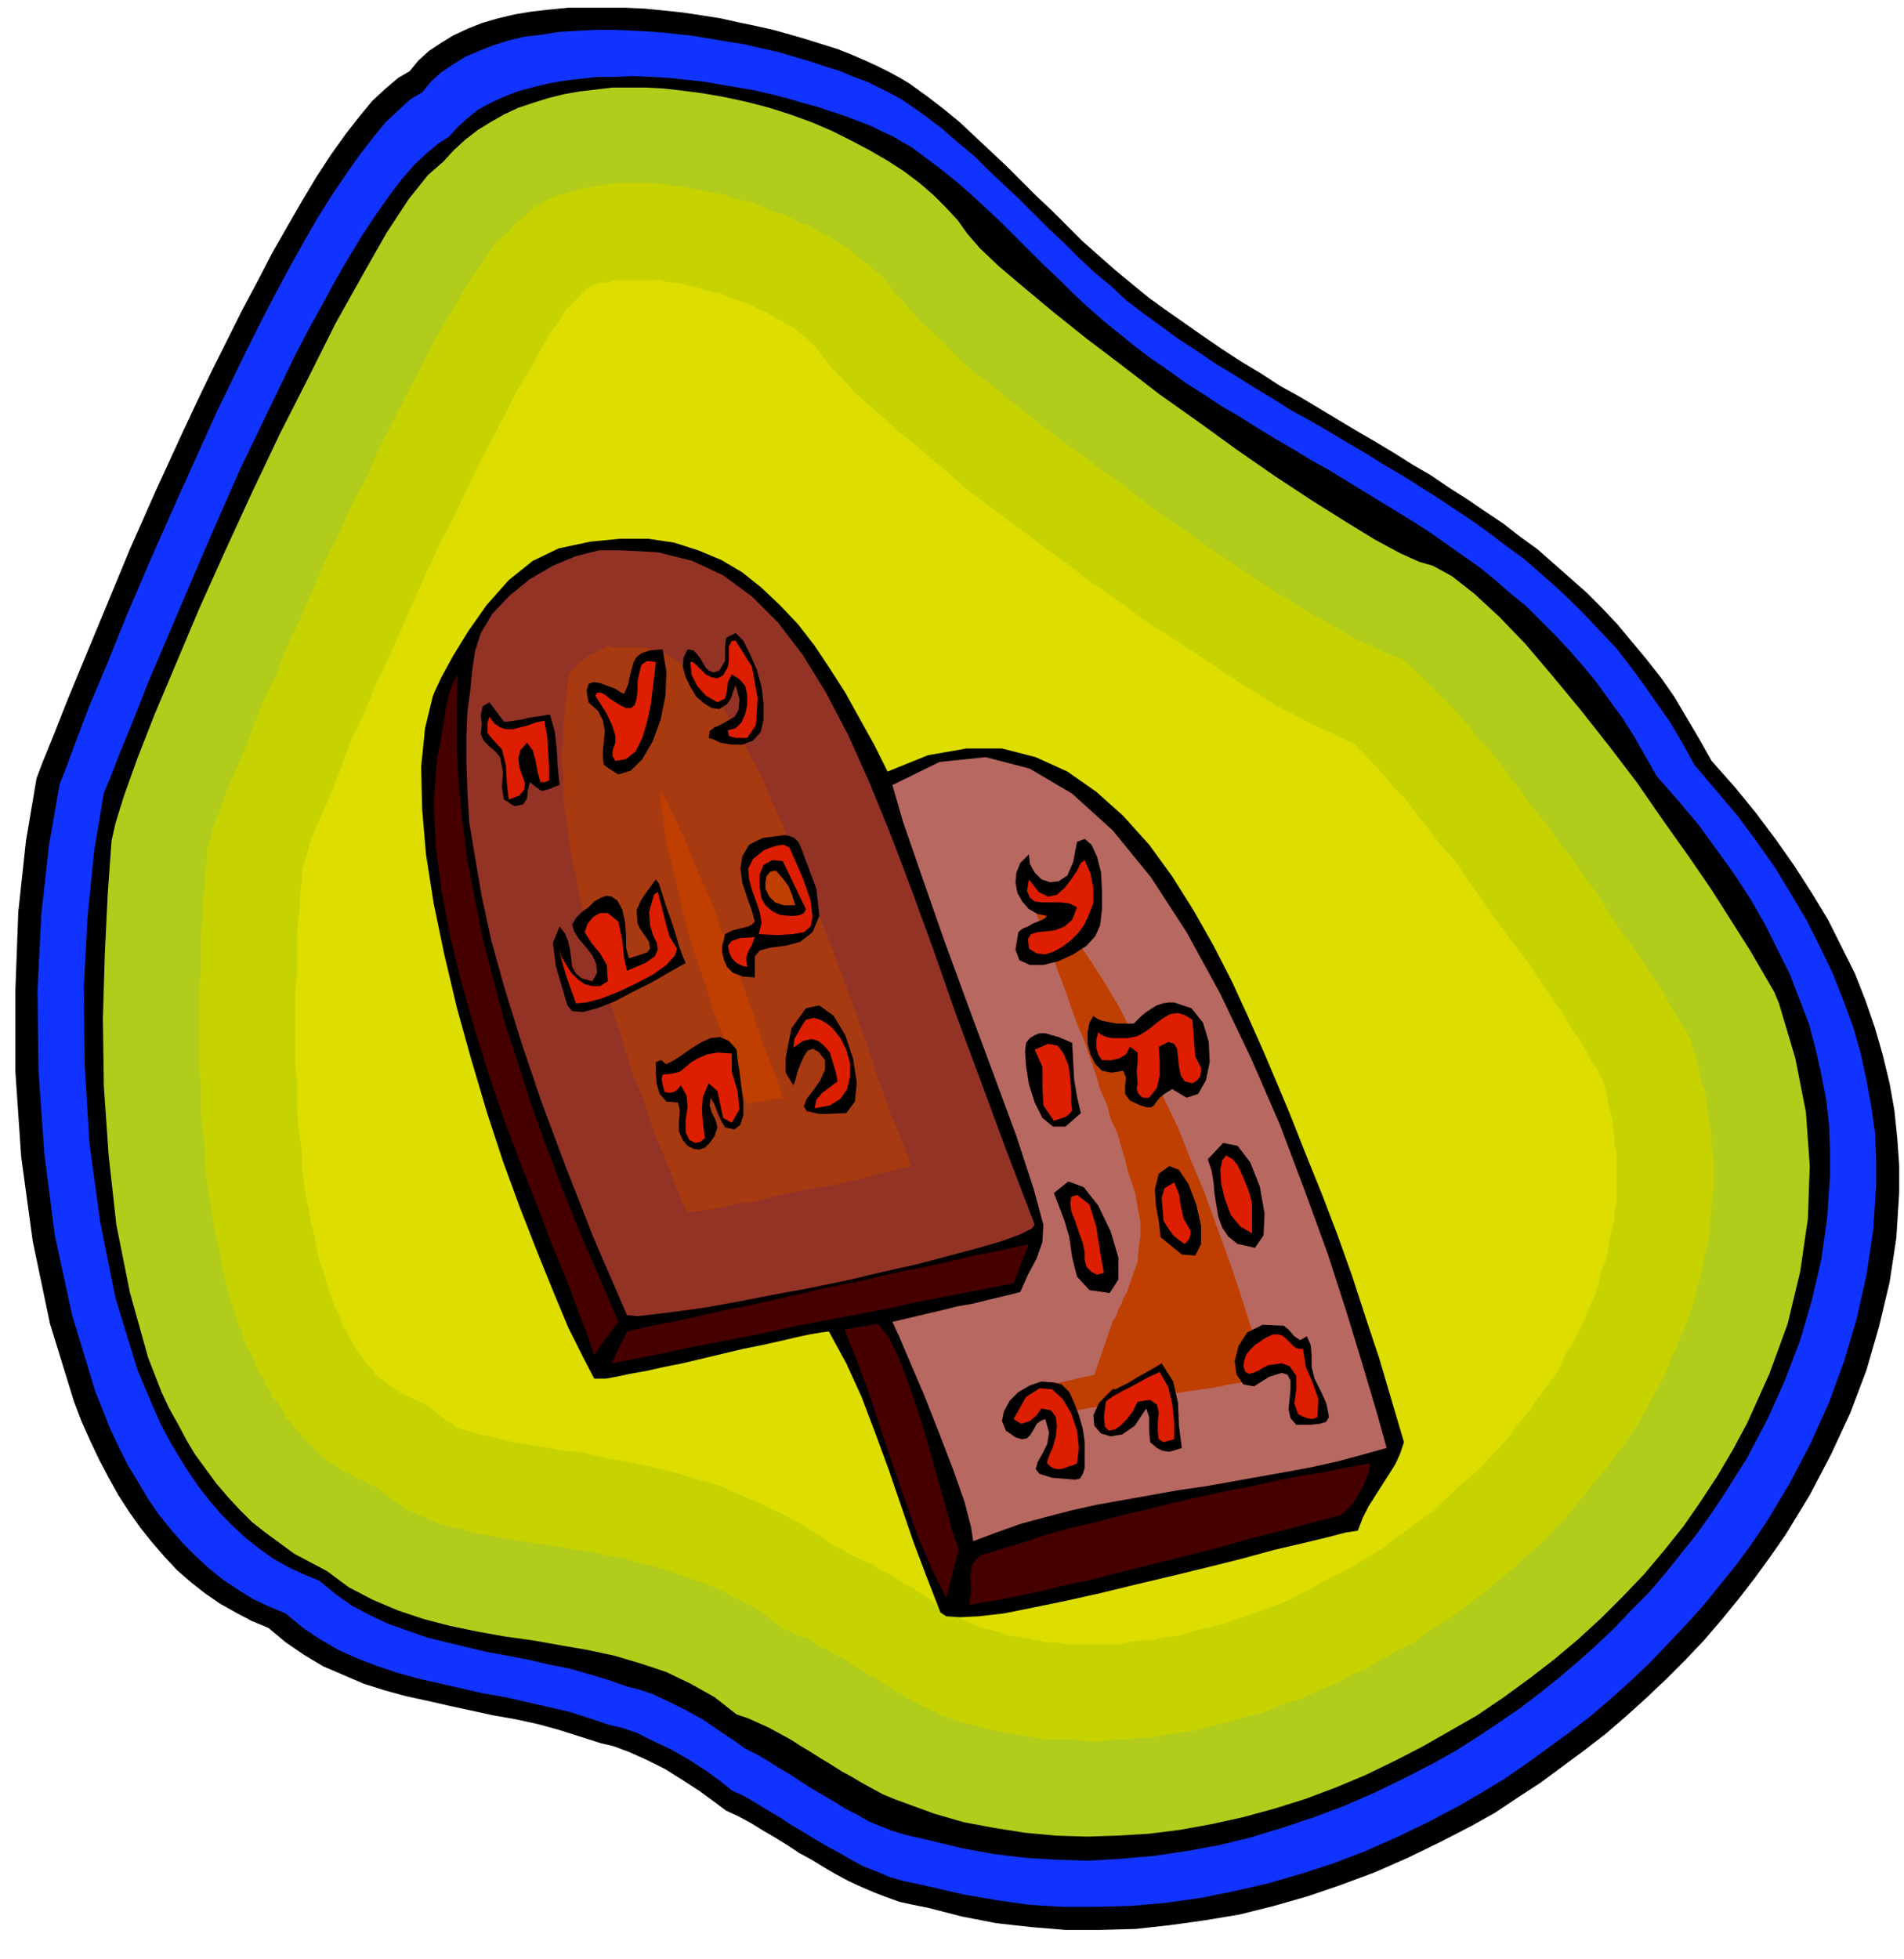
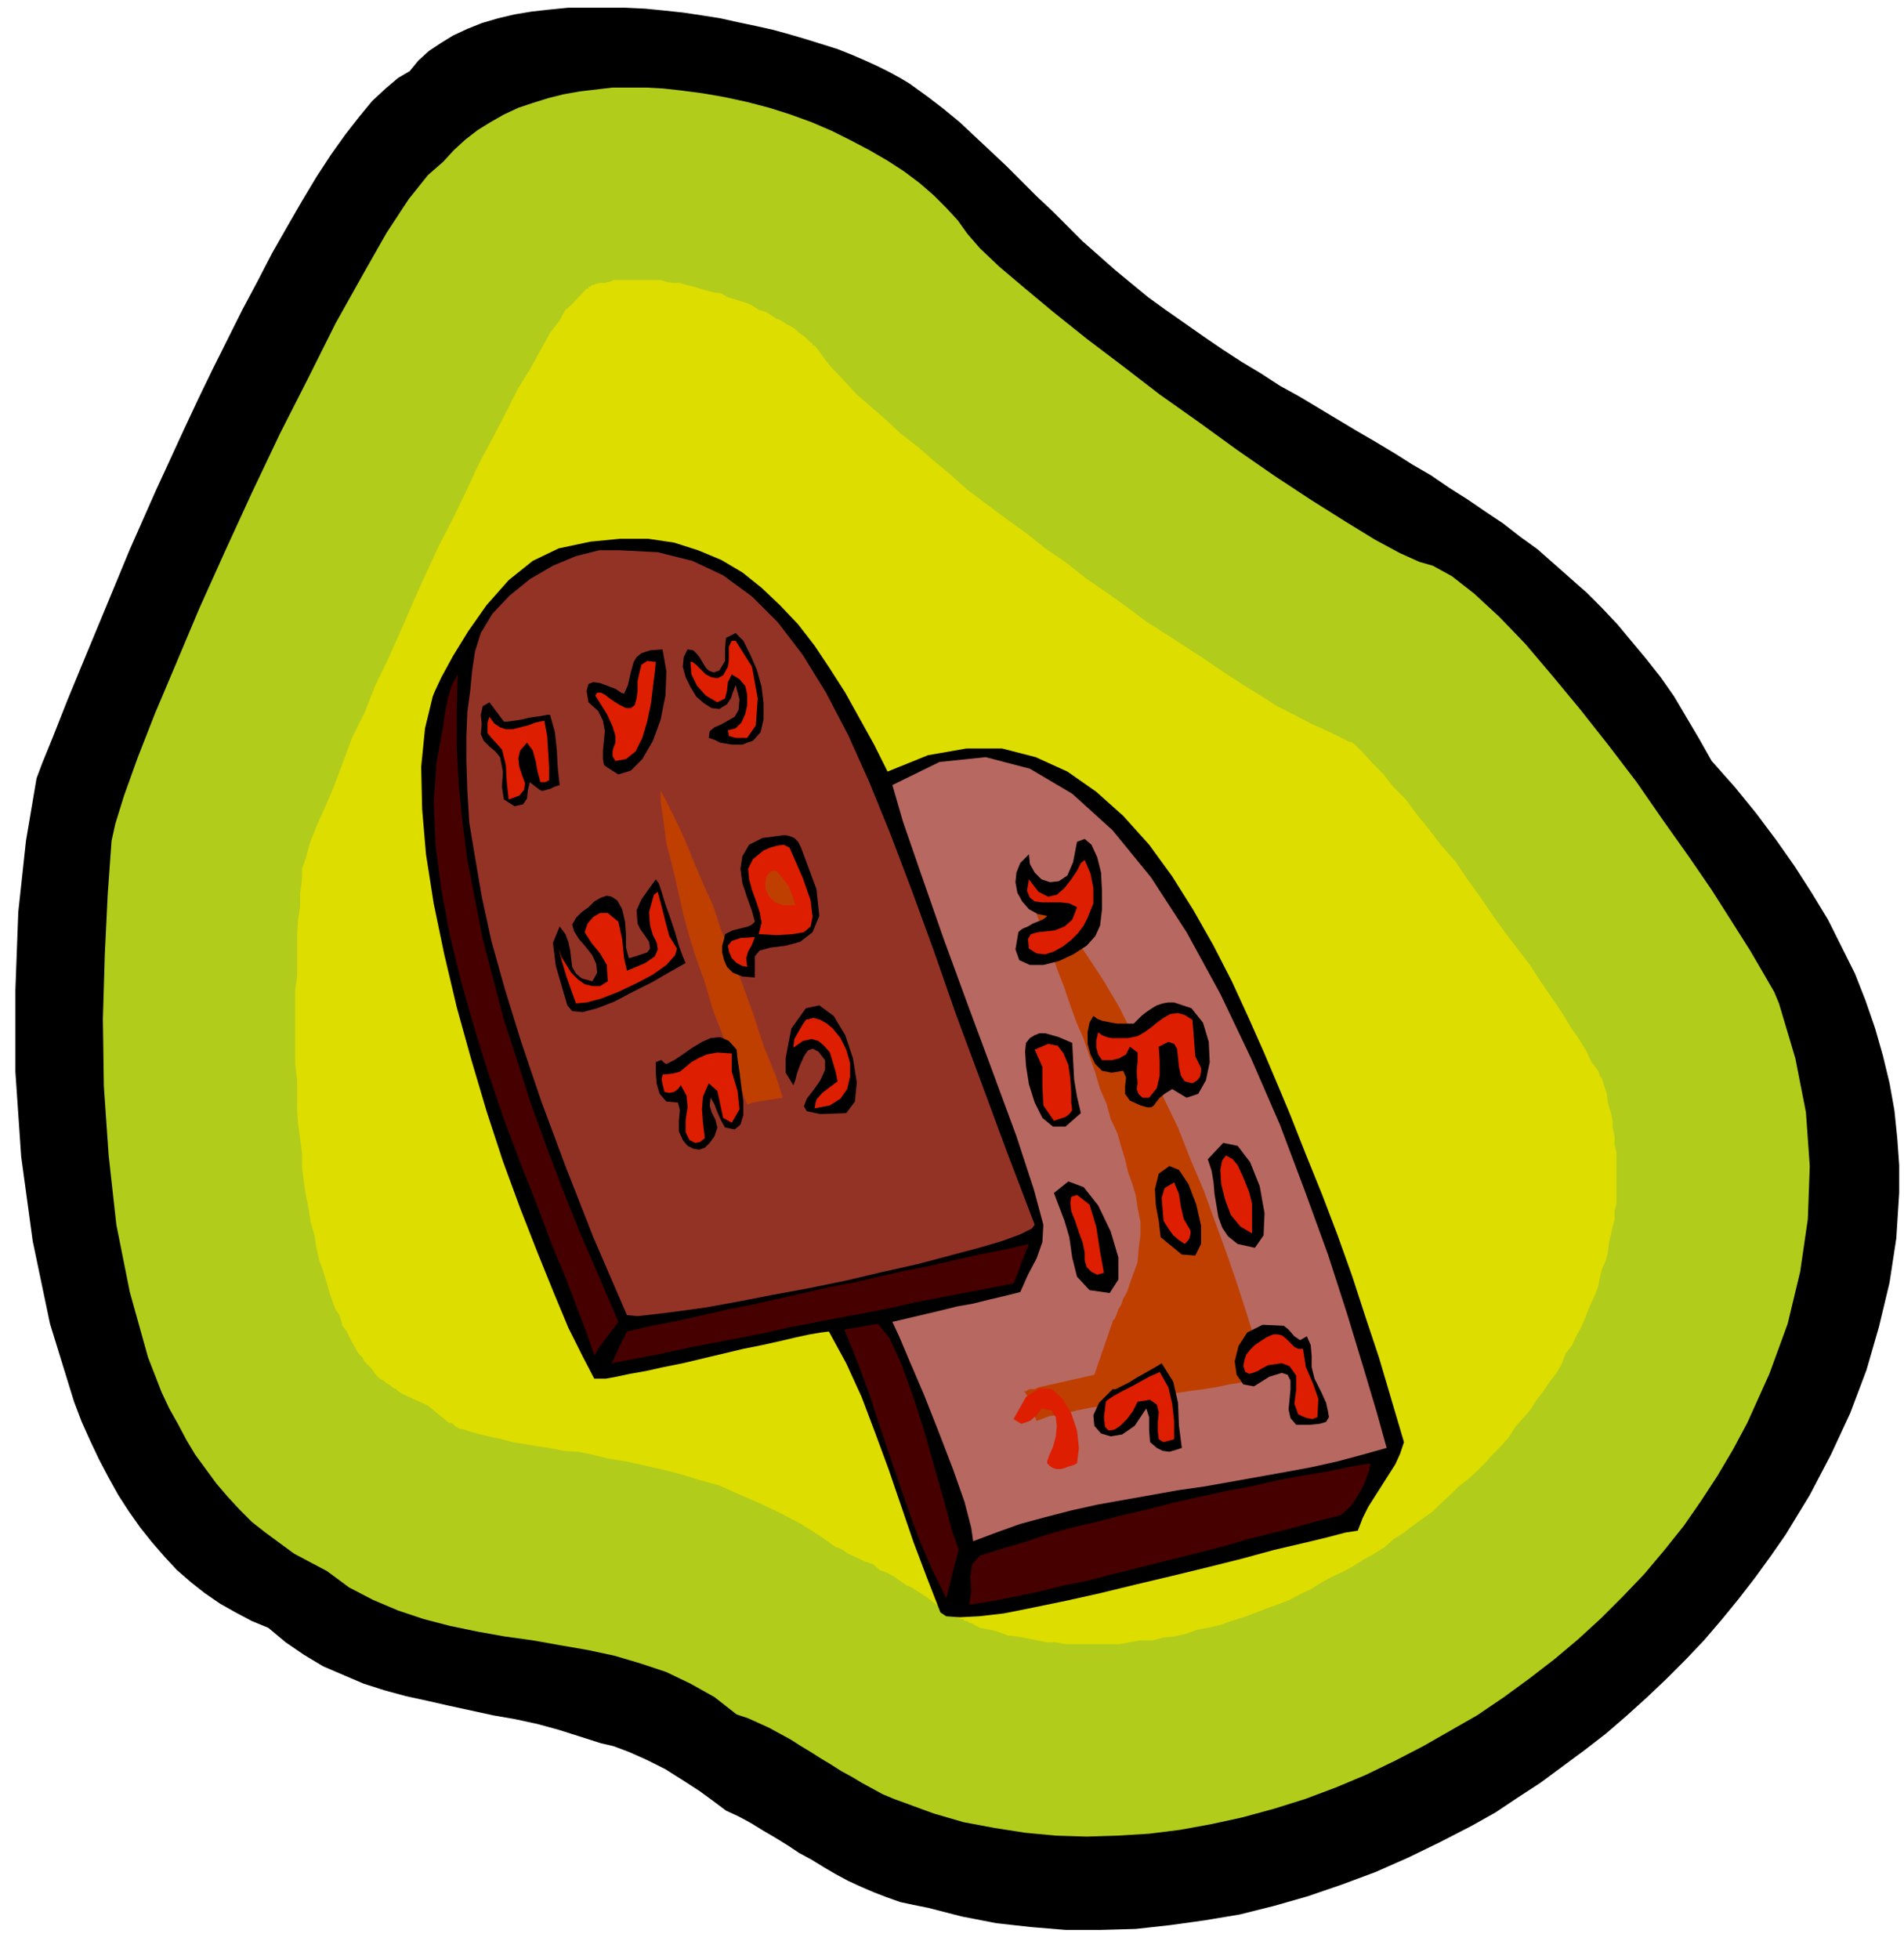
<svg xmlns="http://www.w3.org/2000/svg" fill-rule="evenodd" height="2.036in" preserveAspectRatio="none" stroke-linecap="round" viewBox="0 0 1980 2036" width="1.98in">
  <style>.pen1{stroke:none}.brush2{fill:#000}.brush6{fill:#470000}.brush9{fill:#bf3f00}.brush11{fill:#dd1e00}</style>
  <path class="pen1 brush2" d="m1212 322 20 14 20 14 19 13 20 13 20 12 20 13 20 11 20 12 20 12 20 12 19 11 20 12 19 12 19 11 19 13 19 12 19 13 18 12 18 14 18 13 17 15 17 15 17 15 16 16 16 17 15 18 15 18 15 19 14 20 13 22 13 22 13 23 24 27 22 27 21 28 19 27 18 28 17 28 14 28 14 28 11 28 10 29 8 28 7 29 5 28 3 29 2 28v29l-3 47-7 46-11 46-13 45-17 45-20 43-22 42-25 41-16 23-16 22-17 22-18 22-18 21-19 20-20 20-20 19-21 19-22 19-22 17-23 17-23 17-23 15-24 16-25 14-33 17-33 16-34 15-35 13-35 12-35 10-36 9-36 6-36 5-36 4-36 1h-37l-36-3-36-4-36-7-35-9-15-3-14-3-14-5-13-5-14-6-13-6-13-7-12-7-13-8-13-7-12-8-13-8-12-7-13-8-13-7-13-6-12-9-15-11-17-11-19-12-20-10-18-8-16-6-13-3-22-7-22-7-22-6-23-5-23-4-23-5-23-5-22-5-23-5-22-6-22-7-21-9-21-9-20-12-19-13-18-15-17-7-17-9-16-9-16-11-14-11-15-13-13-14-13-15-12-15-12-17-11-17-10-18-10-19-9-19-9-20-8-21-25-81-18-86-12-88-6-88v-85l3-81 8-74 11-65 6-16 11-27 15-38 19-46 22-53 24-58 27-61 29-63 15-32 15-31 16-32 15-30 16-30 15-29 16-28 15-26 15-25 15-23 15-21 14-18 14-17 14-13 13-11 12-7 9-11 11-10 12-8 13-8 15-7 15-6 17-5 17-4 18-3 18-2 20-2h59l21 1 20 2 19 2 20 3 19 3 18 4 19 4 18 4 18 5 17 5 16 5 16 5 15 6 14 6 13 6 12 6 11 6 10 6 18 13 17 13 17 14 16 15 16 15 16 15 16 16 16 16 16 15 16 16 16 16 17 15 17 15 17 14 17 14 18 13z" />
  <path class="pen1" style="fill:#b2cc1c" d="m1490 588 20 11 23 18 26 24 27 28 28 33 29 35 30 38 29 38 27 39 27 38 24 35 21 33 19 30 14 24 11 19 5 12 17 57 11 56 4 56-2 55-8 55-13 54-19 52-23 51-15 28-16 27-17 26-18 26-20 25-21 25-22 23-23 23-24 22-25 21-26 20-26 19-28 19-28 16-28 16-29 15-31 15-31 13-32 12-32 10-33 9-32 7-33 6-32 4-33 2-32 1-32-1-32-3-32-5-32-6-31-9-30-11-11-4-12-5-11-6-11-6-10-6-11-6-11-7-10-6-11-7-10-6-11-7-11-6-11-6-11-5-11-5-12-4-23-18-25-14-25-12-27-9-27-8-28-6-29-5-28-5-29-4-28-5-29-6-27-7-27-9-26-11-25-13-23-17-17-9-17-9-15-11-15-11-14-11-13-13-12-13-12-14-11-15-11-15-9-15-9-17-9-16-8-17-7-18-7-18-19-68-14-70-8-72-5-72-1-70 2-67 3-62 4-56 4-18 9-29 14-39 18-46 22-52 24-57 27-60 28-61 29-61 30-59 28-56 28-50 25-44 23-35 20-25 16-14 11-12 12-11 13-10 13-8 14-8 15-7 15-5 16-5 16-4 17-3 17-2 17-2h35l18 1 18 2 23 3 23 4 23 5 23 6 22 7 22 8 21 9 20 10 19 10 19 11 17 11 16 12 15 13 13 13 12 13 10 14 13 15 20 19 26 22 30 25 35 28 37 28 39 30 41 29 40 29 39 27 38 25 35 22 31 19 26 14 20 9 14 4z" />
-   <path class="pen1" style="fill:#c6d300" d="m1620 874 15 18 13 20 13 17 11 18 12 18 12 17 10 14 10 16 11 15 7 13 8 13 5 9 6 9 3 6 2 3 2 8 4 12 3 13 2 11 4 10 2 12 1 11 2 12 2 12v11l2 11v33l-2 12v11l-2 11v12l-2 11-3 10-2 11-2 12-4 11-2 10-3 11-4 11-4 11-5 11-4 11-5 9-4 11-5 11-6 11-7 13-6 11-7 13-8 11-7 11-9 11-8 11-9 11-9 11-9 11-9 11-9 11-9 9-10 11-11 10-11 9-11 11-11 9-11 9-11 9-11 8-11 9-13 9-11 7-13 8-11 9-13 6-13 7-12 7-12 8-14 5-13 8-13 5-14 6-15 7-13 4-13 5-15 6-14 3-13 4-15 4-13 3-14 4-15 2-15 2-13 3h-13l-14 2h-15l-13 2h-13l-14-2h-28l-13-2-13-2-13-2-13-3-12-2-12-4-14-3-11-4-12-4-2-3h-4l-3-2-4-2-5-2-4-3-4-1-4-3-5-2-4-4-5-1-4-4-5-2-6-4-4-3-7-4-4-2-5-4-7-3-6-4-5-4-6-3-7-4-6-4-7-2-6-5-7-4-8-2-7-3-7-4h-2l-17-13-16-11-18-9-17-9-18-7-17-6-17-6-16-5-17-4-16-5-17-2-14-4-17-2-15-3-14-2-15-2-13-2-13-2-14-3-12-2-12-2-11-4-12-2-10-3-10-4-9-4-7-3-9-4-6-5-7-4-17-13-18-9-6-2-5-4-6-3-5-2-4-4-6-3-5-4-5-4-4-4-4-5-5-4-4-5-4-4-5-5-4-6-5-4-2-5-4-7-4-6-5-5-2-6-5-7-2-6-4-5-4-8-2-7-3-6-4-7-3-7-2-9-4-6-4-15-5-13-4-16-3-13-3-17-3-14-4-17-2-15-3-16-2-17-2-16v-17l-2-16-2-17v-33l-2-16v-83l2-17v-43l2-15v-16l2-15v-13l2-13v-12l4-11 3-13 7-17 6-18 9-21 10-23 10-26 10-26 13-26 11-29 14-29 13-30 13-31 15-29 13-30 16-29 13-31 15-28 13-26 14-27 13-26 13-22 13-22 11-19 11-16 9-13 7-11 4-4 9-7 11-13 4-2 2-2 4-3 3-4 2-2 4-3 5-1 2-3 4-2 5-2 4-2 5-2h4l6-3h5l4-2 7-2h6l5-2h6l5-2h6l7-1h33l8 1h7l6 2h10l8 2 9 2 11 2 9 2 9 1 10 4 9 2 9 2 8 3 9 4 9 4 9 2 9 5 7 4 8 2 9 5 7 4 8 4 7 5 7 4 6 4 6 5 5 5 7 4 4 4 4 4 5 3 4 4 4 5 3 4 4 6 9 9 11 13 11 12 13 11 12 12 13 14 16 13 17 13 18 15 17 13 20 16 20 15 20 14 19 15 22 15 20 16 20 15 22 15 19 13 20 14 20 13 19 13 20 13 18 11 17 11 16 8 15 9 15 9 16 7 15 7 15 6 5 2 7 7 10 9 11 11 11 11 13 13 13 15 12 15 15 16 13 17 13 18 14 19 15 18 13 19z" />
  <path class="pen1" style="fill:#dd0" d="M1679 1181v9l2 8v53l-2 8v9l-2 7-2 9-2 9-1 9-2 8-4 9-2 8-2 10-3 8-4 9-4 9-3 8-4 9-5 9-4 9-7 9-4 11-6 10-7 9-6 9-7 9-7 11-8 9-7 8-7 11-8 9-9 9-7 8-9 9-10 9-9 7-9 9-9 8-9 9-10 7-11 8-9 7-11 7-9 8-11 7-11 6-11 7-11 6-11 5-11 6-11 7-11 5-11 6-13 5-11 4-13 5-11 4-13 4-11 4-13 3-11 2-11 4-13 3-11 1-11 3h-13l-11 2-11 2h-55l-11-2h-9l-11-2-9-2-11-2-10-1-10-4-8-2-11-2-9-5h-2l-2-2h-3l-1-2h-3l-4-2-2-3-3-1-4-3-4-2-2-3-6-1-4-3-5-4-6-4-5-3-6-4-5-2-6-4-7-5-7-4-8-3-7-6-9-3-8-4-9-4-7-5-6-2-14-10-22-14-21-11-23-11-21-9-20-9-22-6-19-6-20-5-18-4-18-4-19-3-16-4-15-3-15-1-15-3-14-2-11-2-13-2-11-3-9-2-9-2-8-2-7-2-6-2-5-1-4-2-2-2-2-2h-3l-22-18-24-11-4-2-3-2-2-2-4-2-2-2-2-1-3-2-2-2-4-2-2-2-3-3-1-2-3-4-2-2-2-2-3-3-2-4-4-4-2-3-2-4-3-5-2-4-2-4-2-4-4-5-1-5-2-6-4-6-2-5-2-6-2-5-3-11-4-13-4-11-3-13-2-13-4-14-2-13-3-15-2-13-2-16v-15l-2-15-2-15-1-14v-31l-2-17v-77l2-15v-43l1-15 2-13v-14l2-15v-11l4-11 4-15 7-18 9-20 9-21 9-24 10-27 13-26 11-28 14-29 13-29 13-30 13-29 14-30 15-29 13-27 13-28 15-28 13-25 12-24 13-21 11-20 10-18 10-13 6-11 5-4 17-18h2v-2h2l2-2h2l1-1h2l2-1h6l3-1h2l4-2h49l6 2 7 1h7l6 2 9 2 6 2 7 2 8 2 7 1 7 4 7 2 6 2 7 2 6 3 6 4 7 2 5 3 6 4 5 2 6 4 4 2 5 3 4 4 3 2 4 3 2 2 2 2 3 2v2h2l4 5 11 15 16 17 13 14 15 13 15 13 16 15 17 13 16 14 18 15 18 16 20 15 20 15 21 15 20 16 22 15 20 16 22 15 21 15 20 15 22 14 20 13 20 13 19 13 20 13 18 11 17 11 18 9 17 9 20 9 20 10h2l4 3 9 9 9 10 11 11 11 14 13 13 11 15 13 16 13 17 15 17 12 18 13 18 13 19 13 18 13 17 13 17 11 17 11 16 11 16 9 15 9 13 8 13 5 11 7 9 2 6 2 2 2 7 3 9 1 9 3 10 2 9v7l2 9z" />
  <path class="pen1 brush2" d="m581 570 33-7 31-3h29l27 4 25 8 24 10 22 13 20 16 19 18 19 20 17 22 16 24 16 25 15 27 15 27 14 28 42-17 40-7h37l35 9 33 15 30 21 28 25 27 30 24 33 22 35 21 37 19 37 17 37 16 36 14 33 13 31 17 43 17 42 16 42 15 42 14 43 14 42 13 44 13 44-4 12-5 11-7 11-7 11-7 11-7 11-6 12-5 13-13 2-19 5-25 6-30 7-33 9-36 9-37 9-38 9-37 9-36 8-34 7-30 6-26 3-20 1-14-1-6-4-14-36-14-37-13-38-13-38-14-38-14-37-16-35-18-33-8 1-12 2-14 3-17 4-18 4-20 4-21 5-21 5-21 5-20 4-18 4-17 3-14 3-11 2h-12l-12-23-15-30-15-36-17-42-18-46-18-49-17-52-16-54-15-54-13-55-11-53-8-51-4-47-1-44 4-40 8-33 2-5 7-15 12-22 16-26 19-27 23-26 25-20 27-13z" />
  <path class="pen1 brush6" d="m461 754 2-15 3-14 4-13 6-11-1 37v39l2 38 4 40 5 39 8 41 8 41 11 42 11 42 14 43 14 44 16 44 17 45 18 45 20 46 20 47-6 8-6 8-7 9-6 10-7-21-10-26-12-32-15-36-15-40-17-43-17-45-16-47-15-48-14-49-12-49-9-48-6-46-2-45 3-42 7-38z" />
  <path class="pen1" style="fill:#933326" d="m1076 1273-3 4-12 6-19 7-24 7-30 8-34 9-36 8-38 9-39 8-38 7-36 7-33 6-29 4-24 3-18 2-11-1-35-81-29-74-25-67-21-62-17-55-14-50-10-46-7-41-6-36-2-33-1-30v-27l1-25 3-22 2-21 3-20 6-19 12-20 18-19 21-17 24-14 24-10 24-6h22l39 2 36 9 32 15 30 22 27 27 26 34 24 39 23 44 22 49 22 54 22 58 23 63 23 66 26 70 27 73 29 76z" />
-   <path class="pen1" style="fill:#a83a11" d="m632 671 6 2h31l9 2 9 3 6 2 7 4 8 6 9 5 7 8 9 10 10 10 10 14 8 15 11 17 9 18 11 20 9 22 11 24 10 24 11 26 10 29 12 28 11 28 12 32 12 33 12 34 11 34 13 36 15 37 6 18-15 4-18 4-17 5-18 4-19 4-20 3-19 4-18 4-18 5-19 2-16 4-17 3-16 2h-2l-6-11-14-37-15-35-11-34-13-32-9-31-9-27-9-28-8-26-7-21-6-24-5-20-4-22-4-17-3-18-2-18-2-15-2-15v-26l-2-12v-11l2-11v-20l2-10v-11l2-9v-9l2-11 3-2 2-2 2-2 2-3 2-2 3-2 4-2 2-2 4-3h3l2-2 2-2h4l2-2h1l2-2z" />
  <path class="pen1 brush9" d="m752 1077-11-28-8-28-9-25-7-22-6-22-5-22-4-18-5-20-4-15-2-16-2-15-2-13v-11l6 11 9 18 9 19 9 22 10 24 11 24 9 27 11 27 11 29 11 30 11 34 13 32 7 22-13 2-18 3-6 2-3-7-11-33-11-31z" />
  <path class="pen1" style="fill:#b76860" d="m928 816 49-24 48-5 46 12 44 26 42 38 40 49 37 57 35 64 32 67 30 69 26 69 24 66 20 62 17 56 14 47 10 36-25 7-26 7-27 6-27 5-28 5-28 5-28 5-28 4-28 5-28 5-28 5-27 6-27 7-26 7-25 9-24 9-2-14-7-27-12-34-15-39-15-38-15-35-11-26-7-15 17-4 17-4 17-4 16-4 17-3 16-4 17-4 16-4 8-18 9-17 6-17 1-18-10-37-18-55-24-65-26-70-26-71-23-66-19-55-11-38z" />
  <path class="pen1 brush9" d="m1166 1192-4-14-7-15-4-15-7-16-5-17-6-17-6-18-7-16-7-19-6-18-7-18-6-17-7-16-6-18-7-18-7-17-4-11 6 4 14 16 17 19 15 20 16 23 17 26 16 27 15 30 16 31 15 33 15 31 13 33 14 33 12 33 12 33 11 32 10 31 9 29 9 28 2 9-13 2-13 2-13 2-14 3-13 2-15 2-13 2-15 3-14 2-15 2-15 4-13 2-16 2-15 3-15 4-14 2-13 5-2-5-4-10-3-10-4-6h2l3-2h6l4-2 58-13 19-55v-1l2-2 2-4 2-6 3-5 2-6 4-7 3-9 4-11 4-11 1-13 2-15v-14l-3-15-2-13-4-13-4-11-3-13-4-13z" />
  <path class="pen1 brush2" d="m1107 1269 5 17 3 21 5 20 13 14 21 3 9-14v-23l-8-27-13-27-15-19-16-6-15 12 11 29zM509 730l15 20h4l7-1 7-1 8-2 7-1 7-1 5-1h3l5 18 2 18 1 19 2 18-6 2-4 2-4 1-3 1h-2l-3-2-4-3-5-4-2 8-1 9-4 6-9 2-11-7-2-13 1-16-3-15-5-6-6-5-6-6-3-7 1-10-1-10 2-9 7-4z" />
  <path class="pen1 brush11" d="m566 749 3 16 1 16 1 16v14l-2 1-2 1h-5l-3-11-2-11-3-11-6-8-7 8-2 8 1 9 3 9 3 8-1 7-5 6-11 4-2-18-1-18-4-16-11-12-4-5v-11l2-6 5 7 6 4 6 2h7l8-2 8-2 8-3 9-2z" />
  <path class="pen1 brush2" d="m582 963 6 8 3 8 2 9 1 9 1 8 4 7 6 5 11 3 5-9-1-9-4-9-7-9-7-8-5-8-2-7 4-7 6-6 7-5 6-6 7-4 6-2 5 1 6 4 5 9 3 13 1 14v13l3 11 7-2 6-2 6-2 3-4-1-7-4-6-5-7-3-6-1-14 5-11 7-10 8-11 3 4 3 9 4 13 5 14 5 15 4 14 4 11 3 7-16 9-19 11-20 10-19 10-18 7-15 4-11-1-5-6-5-17-7-24-3-24 7-17z" />
  <path class="pen1 brush11" d="m632 1020-1-17-7-12-9-11-7-11 3-9 6-7 7-4h8l11 9 4 18 2 20 3 13 19-8 10-7 3-7-1-7-4-8-3-10-1-14 5-18 4-3 4 15 4 16 4 15 8 13-2 7-9 10-14 10-17 9-19 9-18 7-15 4-11 1-4-11-6-17-5-17-3-12 3 9 5 8 5 8 7 7 7 5 8 2h8l8-5z" />
  <path class="pen1 brush2" d="m689 675 4 23-1 25-5 25-8 22-11 19-12 12-13 4-11-7-4-3-1-6v-9l1-10 1-10-2-11-5-10-10-9-2-12 2-7 5-2 7 1 8 3 8 3 6 4 3 1 4-9 2-9 2-8 2-7 3-5 5-4 9-3 13-1z" />
  <path class="pen1 brush6" d="m652 1384 26-6 26-5 27-6 26-6 26-5 26-6 27-6 26-6 26-5 26-6 26-6 26-5 26-6 26-6 26-5 26-6-4 10-4 10-4 11-4 10-26 5-26 5-26 5-26 5-26 6-26 5-27 5-26 5-26 5-26 6-26 5-26 5-26 5-27 6-26 5-26 5 4-8 4-9 4-8 4-8z" />
  <path class="pen1 brush11" d="m656 736 4-3 2-7 1-8v-10l2-9 2-8 6-4 9 1-1 10-2 16-2 17-4 19-5 17-7 14-10 8-11 2-3-5v-5l1-4 2-5v-7l-3-10-6-13-12-19 2-3h4l4 2 5 4 6 4 5 3 6 3h5z" />
  <path class="pen1 brush2" d="m693 1106 8-4 9-6 10-7 10-6 9-4 10-1 9 4 8 9 1 10 2 13 2 16 2 15v14l-3 10-6 5-10-2-4-7-4-9-3-8-4-7-1 8 2 7 4 8 2 8-3 9-5 7-5 5-6 2-6-1-6-3-5-6-4-9v-11l1-11-2-8-12-1-7-8-3-10-1-11v-12l5-2h1l1 1 2 2 2 1z" />
  <path class="pen1 brush11" d="M761 1095v19l6 20 2 19-8 14-9-5-3-14-3-14-9-8-6 14-1 13 1 14 2 16-5 4-5 1-6-3-4-8v-13l2-13-1-12-6-11-3 4-4 3-5 1-5-1-1-4-1-4-1-5 1-5 10-1 8-2 6-5 6-5 7-4 9-4 11-2 15 1z" />
  <path class="pen1 brush2" d="m748 697 6-10v-13l1-11 10-5 8 8 7 14 7 16 5 18 2 17v17l-3 13-8 9-6 2-5 2h-11l-6-1-6-1-6-3-6-2 1-7 5-4 7-3 7-4 7-4 4-7 1-11-4-15-3 8-2 6-4 6-8 5-8-1-8-5-8-7-6-10-5-10-3-11 1-10 4-8 6 1 4 4 3 4 3 5 3 5 3 3 5 2 6-2z" />
  <path class="pen1 brush11" d="M718 688h2l4 3 5 5 5 5 6 3 6 1 6-3 5-9 1-7v-14l3-6h4l17 27 6 33-2 28-9 13h-12l-7-2-1-6 8-2 6-6 4-9 2-9v-11l-2-9-6-7-8-5-4 8-1 9-2 8-8 4-12-7-9-10-6-12-1-13z" />
  <path class="pen1 brush2" d="m816 868 5 1 5 2 4 4 3 6 16 43 3 28-7 17-13 10-15 4-16 2-11 3-5 6v22l-13-1-10-4-6-6-3-7-2-8v-7l2-7 1-5 4-2 4-2 4-1 4-1 4-1 4-1 4-2 3-3-3-11-5-14-5-15-2-15 2-13 7-12 14-7 23-3z" />
  <path class="pen1 brush11" d="m785 974-3 8-4 7-2 7 1 9-5-1-6-3-5-5-3-7-1-6 4-5 9-3 15-1zm9-90 7-3 7-2 7-1 6 3 14 32 8 23 2 17-2 10-7 6-12 2-16 1-19-1 3-12-2-11-4-12-4-11-3-11-1-11 5-10 11-9z" />
-   <path class="pen1 brush2" d="m803 894 11 1 24 50-2 4-4 2-6 1h-5l-10-1-8-4-7-6-4-7-2-12v-13l4-10 9-5z" />
  <path class="pen1 brush9" d="m807 905 7 8 6 8 4 10 3 10h-12l-9-3-6-6-4-8v-7l1-6 4-5 6-1z" />
  <path class="pen1 brush2" d="m880 1157-27 1-14-3-3-5 3-8 7-9 7-10 5-11v-10l-7-9-6-3-5 2-4 6-4 9-3 8-2 8-2 5-8-13v-15l3-16 3-15 15-21 14-3 15 11 12 20 8 24 4 25-2 20-9 12z" />
  <path class="pen1 brush11" d="m838 1060 8-2 7 2 7 4 6 5 8 10 6 12 4 14v14l-3 13-7 10-11 7-16 3 2-9 6-7 8-6 8-6-2-10-3-10-3-10-6-7-6-5-7-2-9 2-10 7 1-9 4-7 4-7 4-6z" />
  <path class="pen1 brush6" d="m997 1611-2 7-4 15-4 17-3 11-15-30-14-33-13-36-13-38-13-38-12-37-13-35-13-32 35-6 12 15 12 26 12 33 12 37 11 39 10 35 8 30 7 20zm428-90-1 7-3 8-3 8-4 7-4 7-5 7-5 5-6 5-24 6-25 7-24 6-24 6-24 7-23 6-24 6-24 6-24 6-24 6-23 6-25 5-24 6-24 5-25 5-25 4 2-14-1-15 2-13 8-9 22-7 24-7 24-8 25-7 26-6 27-7 26-6 27-7 27-6 27-6 27-5 26-6 26-5 25-4 24-5 23-4z" />
-   <path class="pen1 brush2" d="m1096 1437 8 2 8 8 5 11 5 13 4 14 2 14v27l-2 6-3 5-5 1-24-2-13-4-4-5 2-7 5-9 5-10 2-12-4-14-5 2-4 3-2 4-3 5-2 3-3 3-5 1-7-2-10-7-4-10 2-10 6-11 9-9 12-7 12-4 13 1z" />
  <path class="pen1 brush11" d="m1120 1521-4 2-4 1-5 2-4 1h-4l-4-1-3-2-3-3v-2l2-6 4-9 3-11 1-11-1-9-5-7-10-2-5 7-7 6-9 3-8-5 13-23 14-9 13 1 11 10 9 15 6 18 2 18-2 16z" />
  <path class="pen1 brush2" d="m1070 888 1 10 5 9 7 7 9 3 9-1 9-6 6-14 4-21 8-3 7 6 6 13 4 16 1 20v18l-2 17-5 11-9 10-14 9-15 7-16 4h-14l-11-5-4-11 3-18 2-2 3-2 5-2 5-3 5-2 5-2 3-2 2-2-10-2-9-5-7-8-5-9-2-11 1-10 4-10 9-9zm45 196 1 19 1 19 3 18 4 17-16 14h-13l-11-9-8-16-6-19-3-19-1-15 1-9 4-5 5-3 5-2h6l7 2 7 2 7 3 7 3z" />
  <path class="pen1 brush11" d="m1128 894 6 14 3 15v16l-6 15-4 8-6 8-7 7-9 7-9 5-9 3-9-1-8-5-1-10 3-5 7-2 9-1 9-1 10-4 8-7 5-13-8-4-9-1h-19l-8-1-5-4-3-7 2-12 10 13 10 5 9-2 8-7 7-9 6-9 4-8 4-3zm-13 260-3 4-4 3-6 2-6 2-11-16-1-20v-20l-8-18 14-6 10 2 6 8 5 12 2 14 1 14v11l1 8zm13 156v-8l-2-10-4-11-4-12-4-10-1-9 1-6 6-2 13 10 7 23 4 26 4 22-7 2-6-3-5-5-2-7z" />
  <path class="pen1 brush2" d="m1221 1042 18 6 12 15 6 20 1 21-4 19-8 14-12 4-15-9-8 5-5 4-4 5-2 3-3 2h-4l-7-2-11-5-5-7v-8l1-9-3-7-12 2-10-2-7-7-5-10-3-11v-12l2-10 4-7 4 3 5 2 5 1 5 1 6 1h17l4-4 4-4 5-4 6-4 5-3 6-2 6-1h6zm-64 402h3l6-3 8-4 8-5 9-5 7-4 7-4 3-2 12 19 5 22 1 24 3 23-6 2-7 2-7-1-6-3-7-6-1-12v-14l-3-9-12 18-13 9-12 2-10-3-7-8-1-11 6-13 14-14z" />
  <path class="pen1 brush11" d="m1142 1073 4 3 5 2 5 1h17l5-1 5-1 7-4 7-5 6-5 7-5 7-4 8-1 7 2 8 5 1 12 1 13 1 13 6 12v4l-1 5-3 4-5 3-8-2-4-6-2-9-1-10-1-9-3-5-6-2-10 5 1 15v15l-3 13-8 10h-7l-4-4-2-5 1-6-1-12 1-11v-9l-8-6-4 8-7 4-8 2h-10l-4-6-2-7v-8l2-8zm79 423-11 3-5-3-1-8v-10l1-10-2-8-7-5-13 2-5 10-6 8-7 7-6 4-6 1-4-4-1-10 2-16 2-2 6-4 9-5 10-5 9-5 9-5 7-3 4-2 9 16 4 17 2 18v19z" />
  <path class="pen1 brush2" d="m1216 1212 10 4 10 15 8 21 5 22v19l-6 12-14-1-22-18-2-17-3-16-1-17 4-16 11-8z" />
  <path class="pen1 brush11" d="m1221 1229 5 12 2 13 3 13 7 12v4l-1 4-2 3-3 3-6-4-6-5-5-7-5-8-1-12-1-12 3-10 10-6z" />
  <path class="pen1 brush2" d="m1287 1293-10-8-6-9-4-11-2-12-2-12-1-12-2-12-4-12 16-17 15 3 13 17 10 25 5 28-1 23-9 13-18-4z" />
  <path class="pen1 brush11" d="m1282 1205 5 6 6 13 6 15 3 12v31l-12-7-10-12-6-16-4-16-1-15 2-10 4-5 7 4z" />
  <path class="pen1 brush2" d="m1335 1378 5 4 6 7 6 4 7-4 4 9 1 11v12l3 12 7 14 5 11 2 9 1 6-3 5-7 2-10 1h-14l-6-7-2-9 1-10 1-11v-9l-3-6-6-2-13 4-16 10-11-2-7-10-2-14 4-16 9-14 16-8 22 1z" />
  <path class="pen1 brush11" d="m1370 1473-5 2-6-1-5-2-4-2-4-11 2-15v-14l-7-10-8-3-7 1-7 1-6 3-5 3-5 2-4 1-4-2-2-6 1-6 2-6 4-5 5-5 6-4 6-4 7-3h5l4 1 4 3 3 3 3 3 3 3 4 2h5l3 19 7 16 6 17-1 19z" />
-   <path class="pen1" d="m1206 338 19 14 20 13 19 13 20 12 19 12 20 12 19 12 20 11 19 11 20 12 19 11 19 12 19 11 19 12 19 12 18 12 18 12 18 13 17 13 18 13 16 14 17 15 16 15 16 16 15 16 16 17 14 18 14 19 14 20 14 20 13 22 12 22 23 27 22 26 20 27 19 27 17 28 16 27 14 28 13 27 11 28 10 27 8 28 6 28 5 27 4 28 1 28v27l-3 46-7 46-10 45-13 44-16 44-19 42-22 42-24 40-15 22-16 22-17 21-17 21-18 20-19 20-19 20-20 19-20 18-21 18-22 17-22 16-22 16-23 16-23 14-24 14-32 17-33 16-34 15-34 13-34 11-35 10-35 8-35 7-36 5-35 3-35 1h-35l-35-2-35-5-35-6-34-8-14-3-14-3-14-4-14-6-13-5-13-7-12-7-13-7-12-7-13-8-12-7-12-8-12-7-13-8-12-7-13-6-11-9-15-11-17-11-19-11-19-9-18-9-15-5-13-3-21-7-22-7-22-5-22-5-22-5-23-4-22-5-22-5-22-5-22-6-21-7-21-8-20-9-19-11-18-12-18-15-17-7-17-8-16-10-15-10-15-12-14-13-13-13-13-15-12-15-11-16-10-17-11-18-9-18-9-19-8-20-8-20-24-79-18-83-11-86-6-86-1-83 4-79 8-72 11-63 6-15 10-27 14-37 19-45 21-52 24-56 27-61 28-62 14-31 15-31 15-31 15-30 15-29 15-28 15-27 15-26 15-24 15-22 14-20 14-18 13-16 14-13 12-11 12-7 9-11 11-10 12-8 13-8 14-6 15-6 16-5 17-4 18-2 18-3 19-1 19-1h20l20 1 20 1 20 2 19 2 18 3 18 3 19 3 17 4 18 4 17 5 17 5 15 5 16 5 14 6 14 5 12 6 12 6 11 6 9 6 17 12 17 13 16 14 17 14 15 15 16 15 16 15 15 15 16 16 16 15 15 15 16 15 17 14 16 15 17 13 18 13zm-10 34-17-13-16-13-16-13-16-14-15-14-15-15-15-14-15-15-15-15-14-14-15-14-15-14-16-14-16-13-16-12-16-12-9-5-10-6-11-5-12-6-13-5-13-5-15-5-15-5-15-4-17-5-16-4-17-4-17-3-18-3-17-3-18-2-19-2-19-1-19-1-19 1h-18l-18 2-17 2-17 3-16 4-15 4-15 6-13 6-13 7-11 9-10 9-9 10-11 7-12 10-13 12-13 15-13 17-14 20-14 21-14 23-14 24-14 26-15 27-14 27-14 29-14 29-14 29-14 29-26 59-25 58-23 54-21 49-17 43-14 34-10 26-6 14-10 60-7 69-4 75 1 79 5 81 11 81 16 80 23 75 8 19 8 19 8 18 9 17 10 17 10 16 11 16 11 14 12 14 13 13 13 12 14 11 14 10 16 9 15 7 17 7 17 14 17 12 19 10 19 9 20 7 20 7 20 5 21 5 21 5 22 4 21 4 21 5 21 4 21 6 20 6 20 7 12 3 15 5 17 8 18 9 18 10 16 11 15 10 11 8 12 6 12 7 11 7 12 7 12 8 11 7 12 7 12 7 11 7 12 6 12 7 12 5 13 5 13 4 13 3 13 3 33 8 33 6 33 4 33 2 34 1 33-2 34-3 34-5 33-6 33-8 33-10 33-11 32-12 32-14 31-15 31-16 23-13 22-14 21-14 22-15 21-16 20-16 20-17 19-17 19-18 18-19 18-18 17-20 16-20 16-20 15-21 14-21 24-38 21-40 18-40 16-42 12-41 10-43 6-43 3-44v-26l-1-27-3-26-5-26-6-27-7-26-10-26-10-26-13-26-13-26-15-26-17-26-18-25-19-26-21-25-22-25-12-21-12-21-12-19-14-19-13-18-14-17-14-16-15-16-15-15-15-15-16-13-16-14-16-13-17-12-17-12-17-12-17-11-18-11-18-11-18-11-18-11-18-11-18-10-18-11-19-11-18-11-19-12-19-11-18-12-19-12-18-13-19-13z" style="fill:#13f" />
</svg>